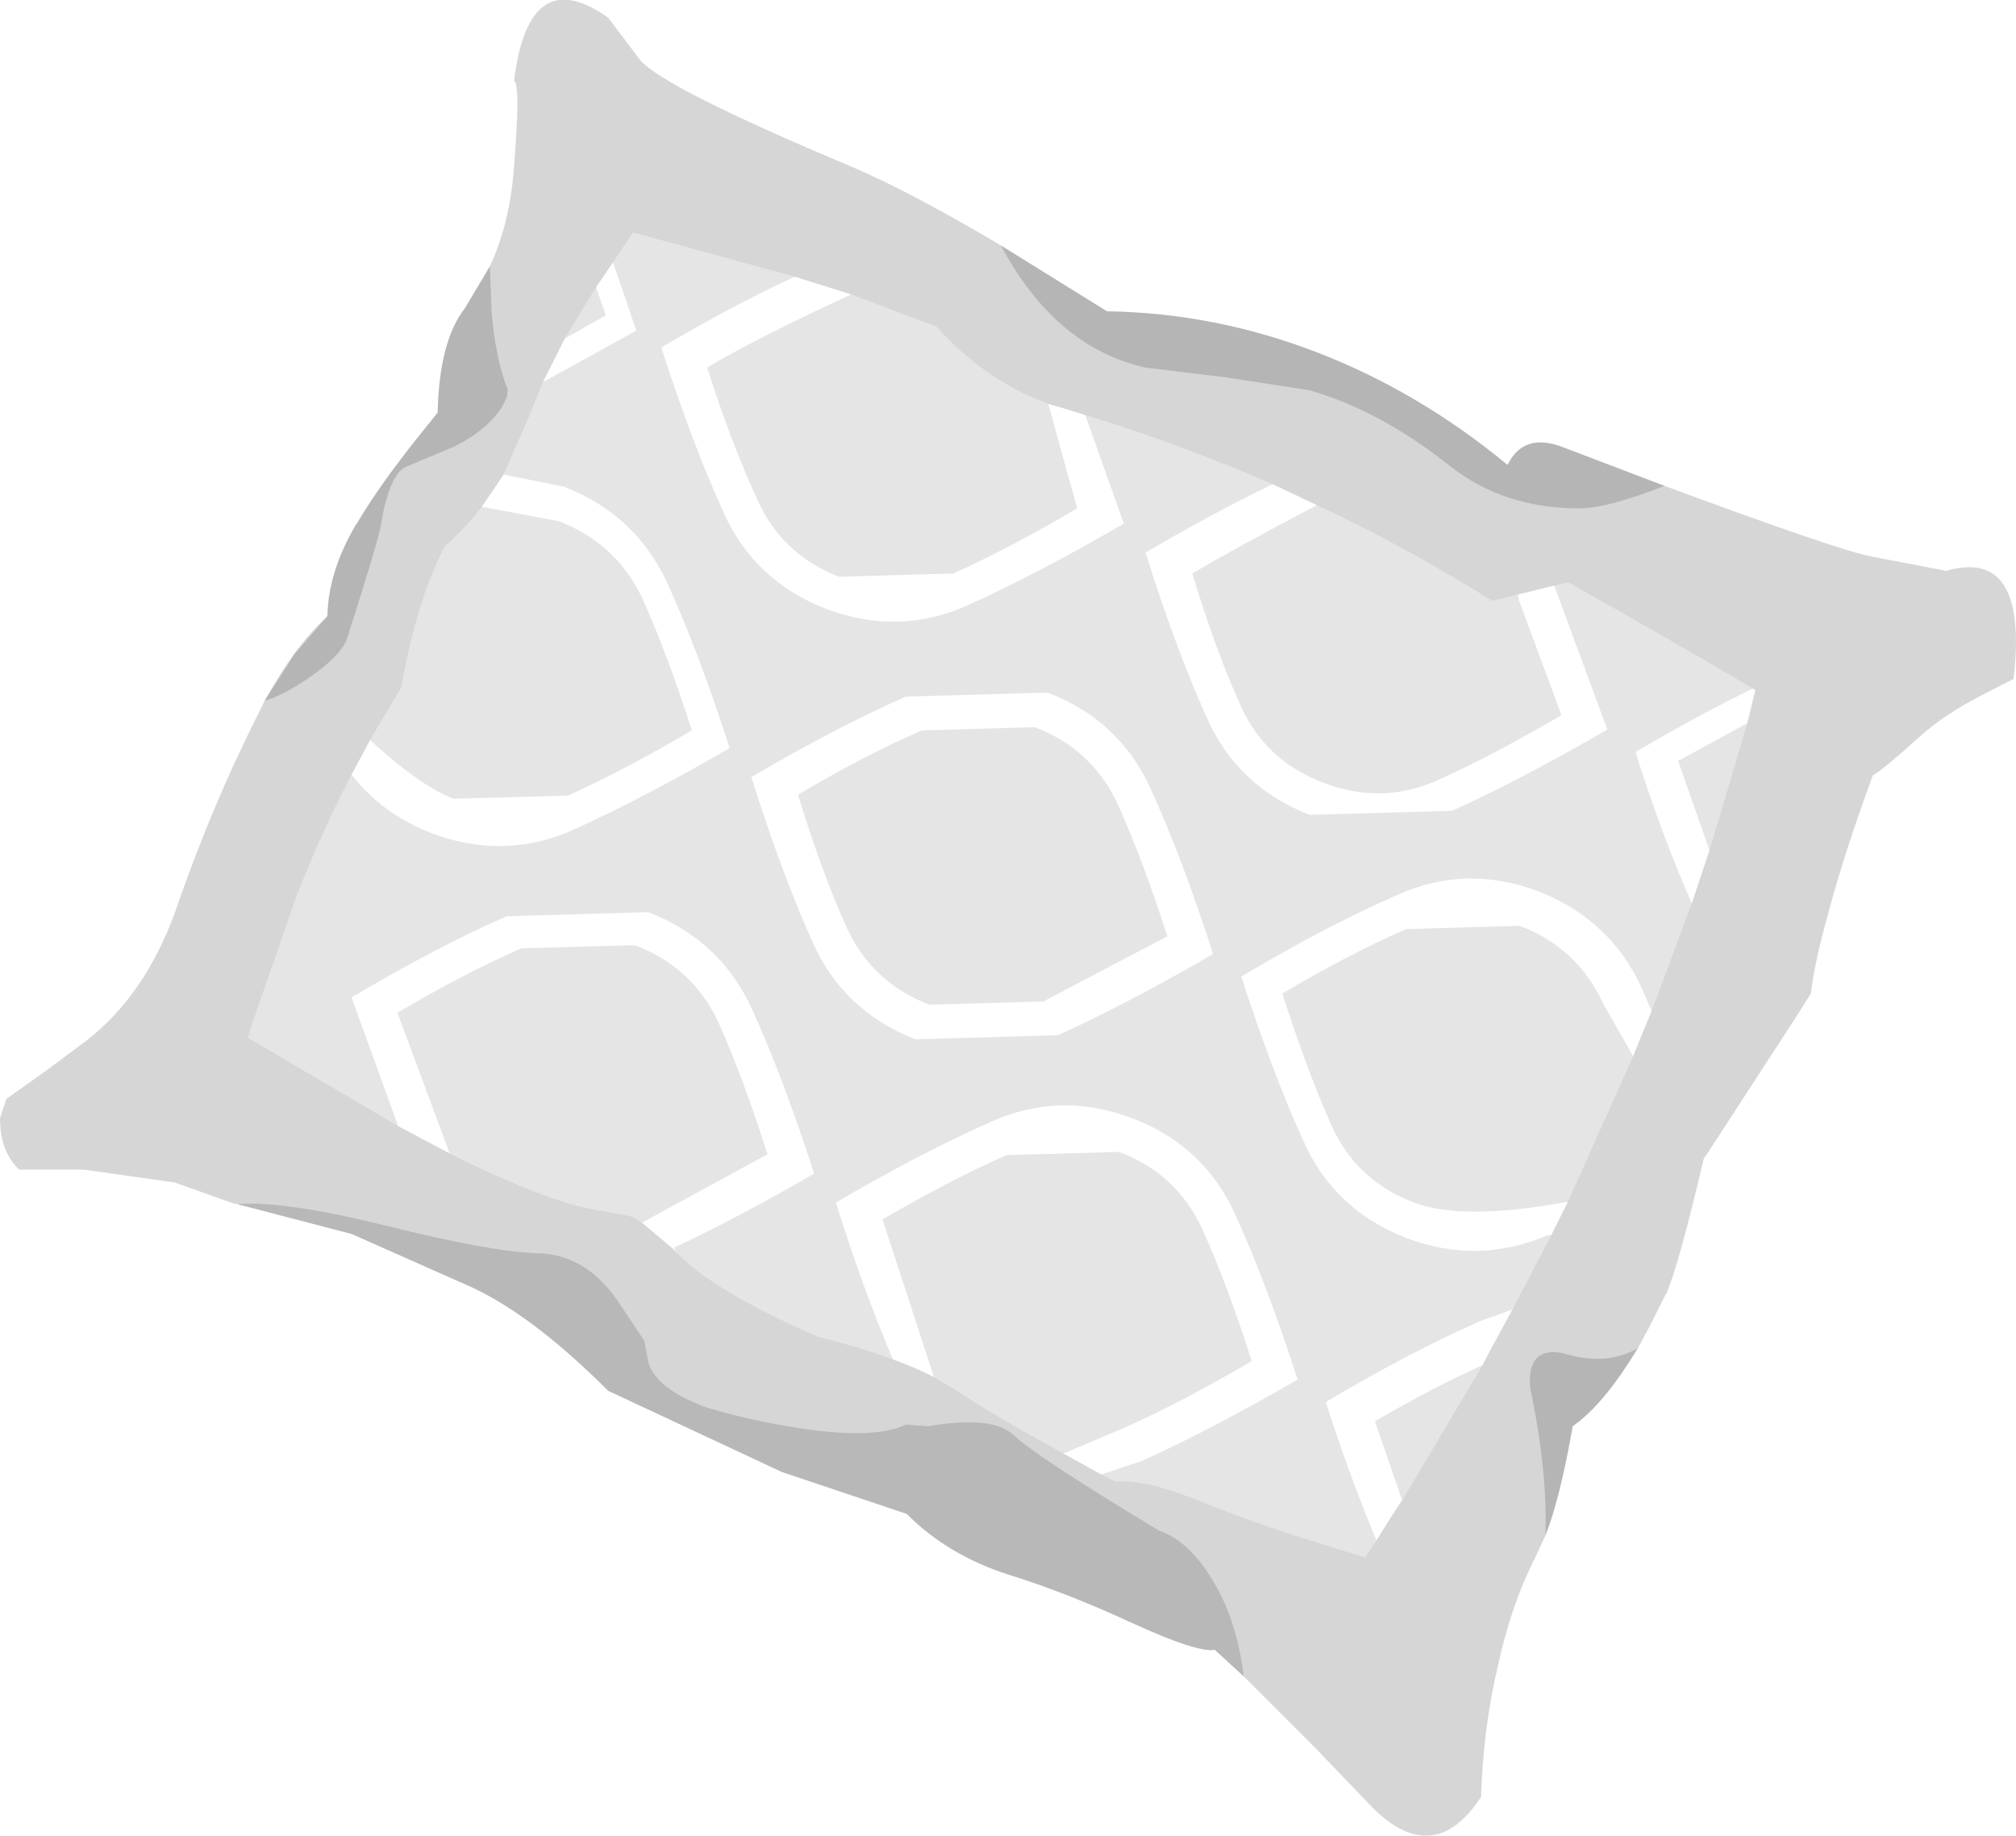
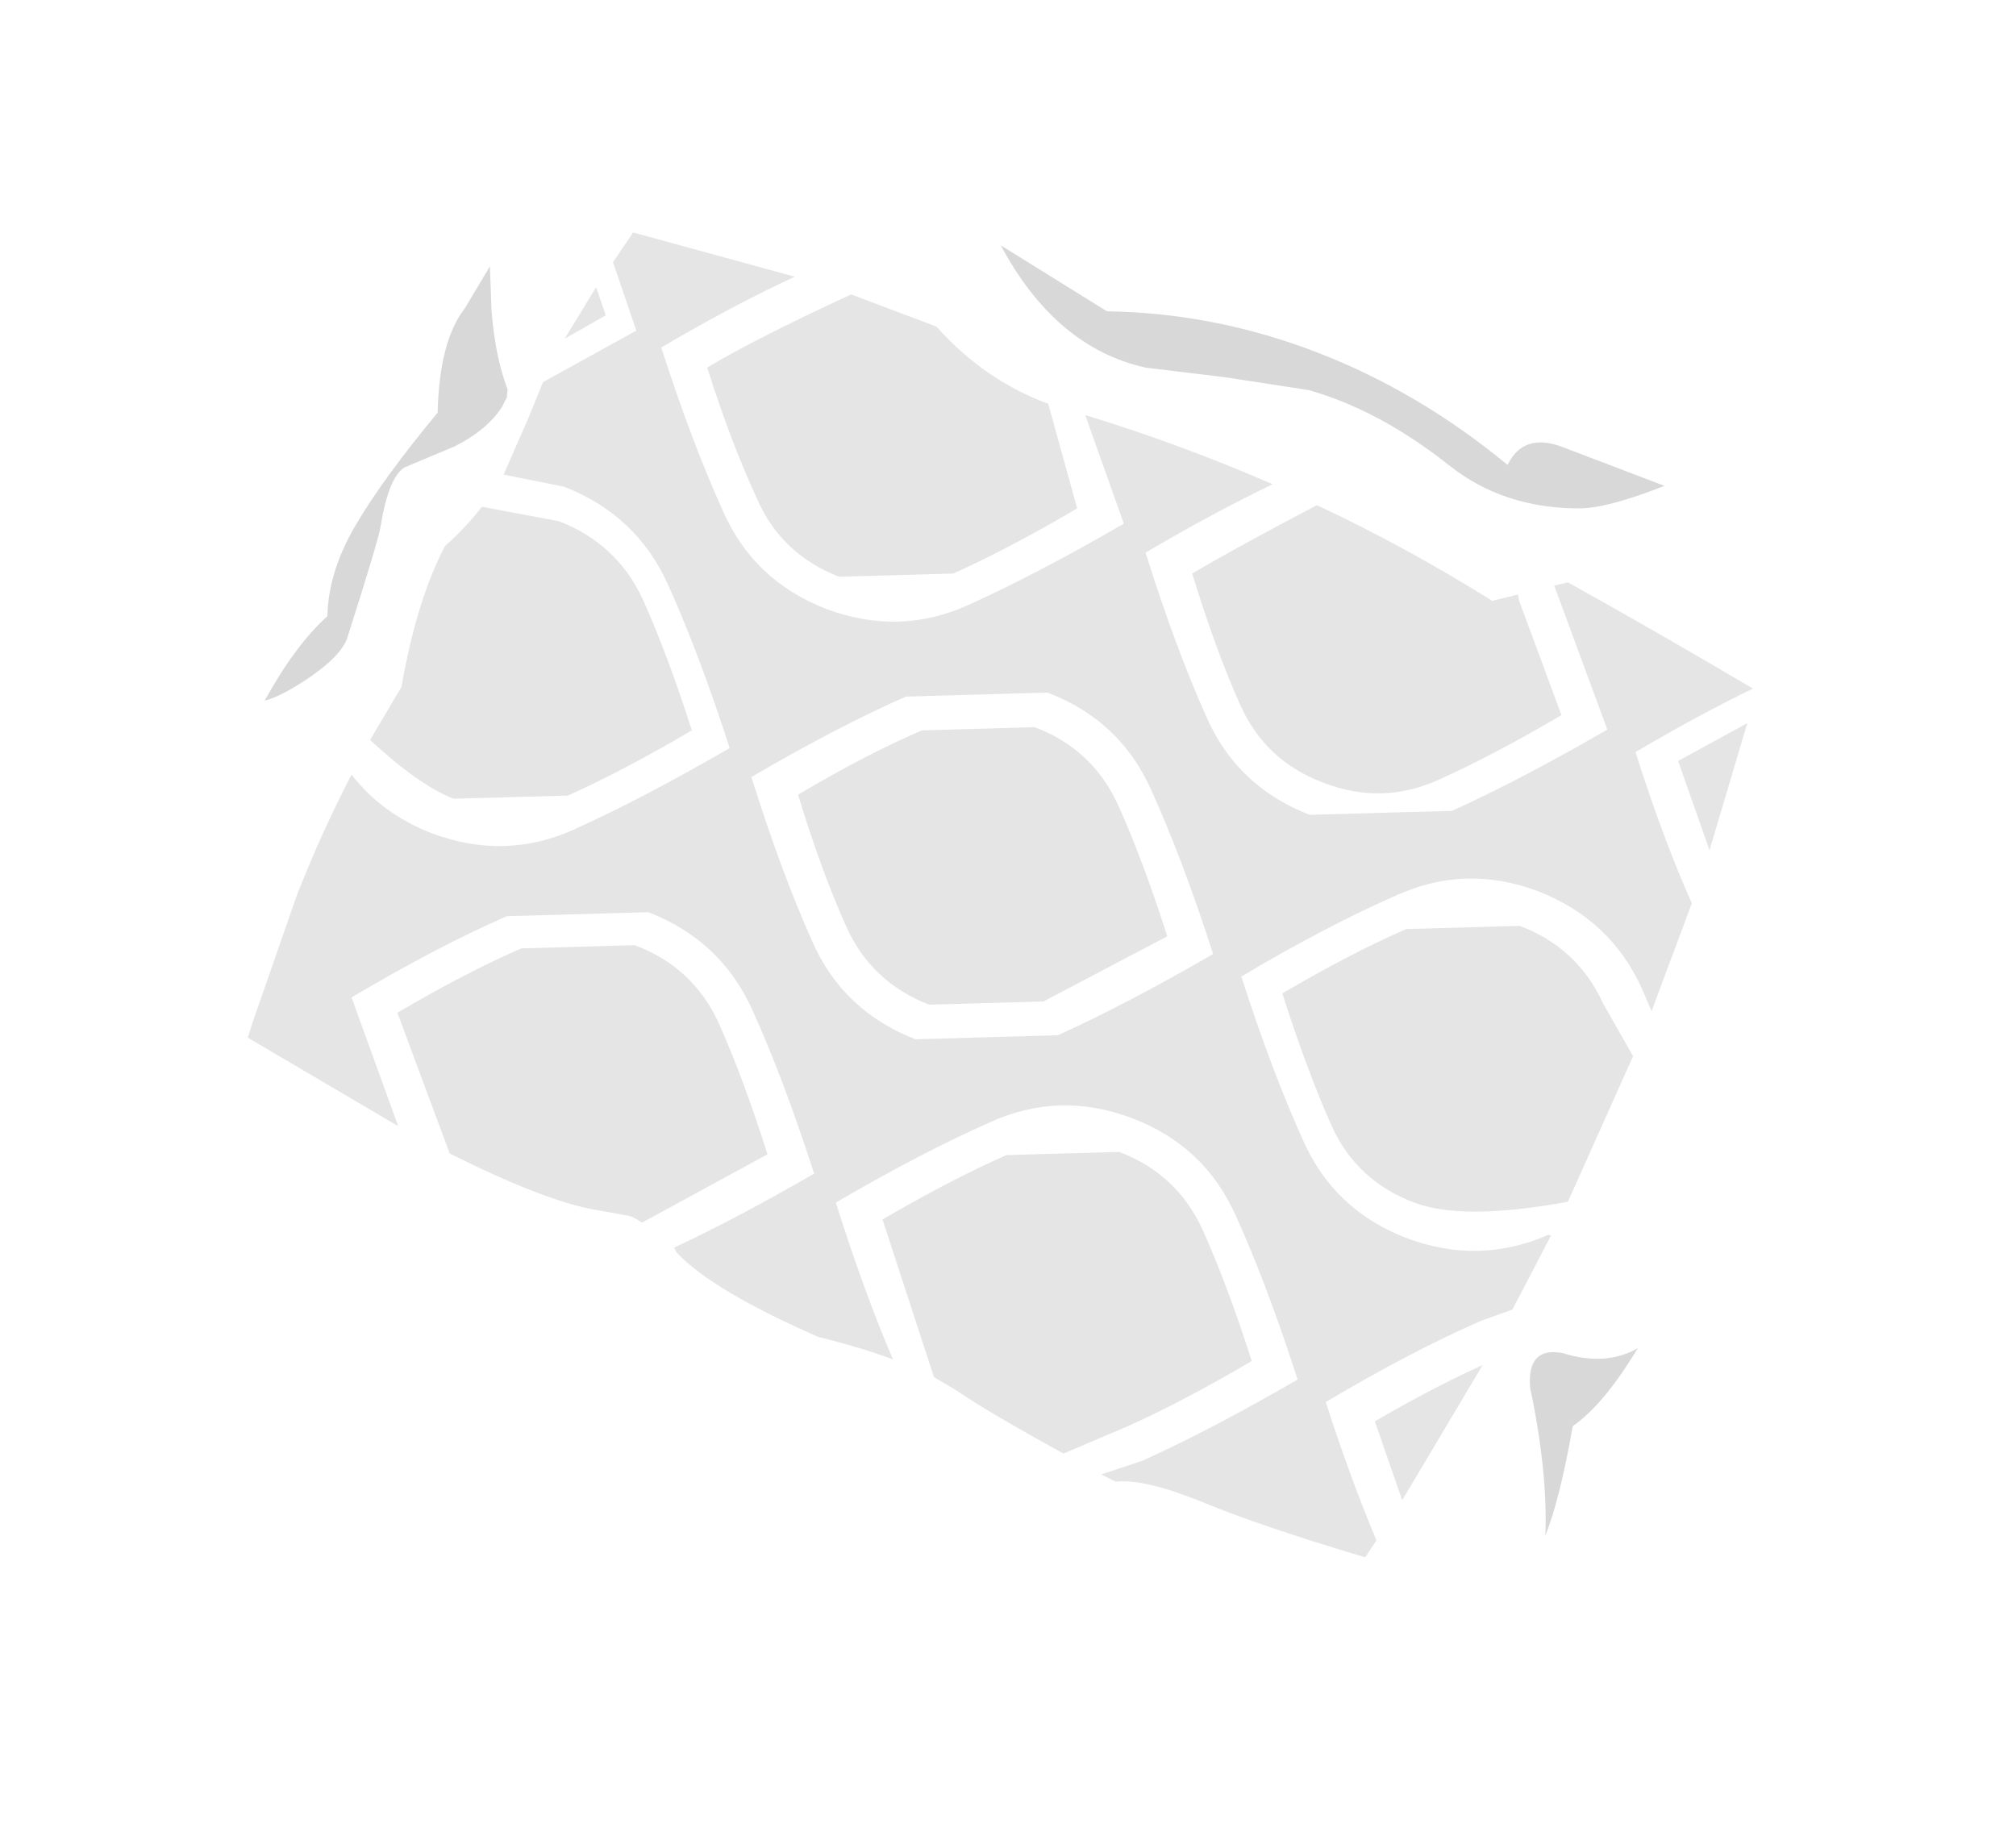
<svg xmlns="http://www.w3.org/2000/svg" height="114.1px" width="125.3px">
  <g transform="matrix(1.0, 0.0, 0.0, 1.0, 62.65, 57.05)">
-     <path d="M34.5 -29.25 L40.8 -26.85 Q51.75 -22.8 53.7 -22.45 L58.15 -21.6 58.25 -21.55 Q63.45 -23.1 62.5 -14.85 L60.55 -13.85 Q58.2 -12.65 56.65 -11.25 54.5 -9.3 53.75 -8.85 51.95 -3.95 51.0 -0.35 50.15 2.65 49.9 4.7 L49.15 5.9 43.4 14.75 43.25 14.95 Q41.65 21.75 40.9 23.4 L40.85 23.45 39.8 25.55 39.15 26.75 38.55 27.7 Q36.8 30.4 35.1 31.6 34.3 36.15 33.4 38.4 L33.05 39.15 32.8 39.7 Q31.25 42.75 30.45 46.5 29.55 50.25 29.4 54.65 26.5 59.05 22.75 55.4 L22.7 55.35 19.1 51.6 14.65 47.15 12.85 45.5 Q11.8 45.7 7.75 43.85 3.65 41.95 -0.05 40.8 -3.75 39.6 -6.3 37.05 L-14.05 34.45 -24.85 29.4 Q-29.75 24.5 -33.7 22.8 L-40.8 19.65 -47.9 17.8 -48.15 17.75 -51.8 16.45 -57.45 15.65 -61.45 15.65 Q-62.65 14.55 -62.65 12.45 L-62.25 11.25 -59.85 9.55 -57.3 7.65 Q-53.6 4.8 -51.7 -0.55 -50.15 -5.05 -48.2 -9.35 L-47.35 -11.15 -46.2 -13.5 -44.3 -16.45 -42.3 -18.75 Q-42.25 -21.5 -40.55 -24.4 L-40.4 -24.6 Q-38.9 -27.15 -36.2 -30.45 L-35.45 -31.4 Q-35.35 -35.85 -33.75 -37.9 L-32.2 -40.5 Q-30.95 -43.2 -30.7 -46.7 -30.45 -49.9 -30.5 -51.15 -30.55 -52.0 -30.7 -52.0 -29.8 -59.45 -24.85 -55.95 L-22.85 -53.3 Q-21.3 -51.55 -9.75 -46.7 -6.1 -45.15 -0.45 -41.8 L6.15 -37.7 Q12.85 -37.6 19.2 -35.15 25.55 -32.7 31.05 -28.15 32.05 -30.2 34.5 -29.25 M-9.75 -38.75 L-13.25 -39.85 -23.3 -42.6 -24.55 -40.75 -25.6 -39.2 -27.55 -36.0 -28.9 -33.3 -29.75 -31.2 -31.35 -27.55 -32.7 -25.55 Q-33.75 -24.2 -35.0 -23.1 -36.75 -19.75 -37.7 -14.35 L-39.65 -11.05 -40.8 -8.9 Q-42.65 -5.35 -44.2 -1.4 L-46.95 6.5 -47.25 7.45 -37.9 12.95 -34.7 14.65 Q-28.8 17.6 -25.65 18.15 L-23.7 18.5 Q-23.3 18.55 -22.75 18.95 L-20.85 20.55 -20.6 20.8 Q-18.4 23.15 -11.8 26.05 -9.15 26.7 -7.15 27.45 -5.75 27.95 -4.6 28.55 L-3.25 29.35 Q-1.2 30.75 3.45 33.3 L5.8 34.6 6.7 35.05 Q8.45 34.85 12.05 36.3 15.65 37.8 22.2 39.75 L22.9 38.7 23.9 37.1 24.5 36.2 29.5 27.8 29.8 27.2 31.35 24.35 33.75 19.75 33.85 19.55 34.8 17.65 38.85 8.6 40.0 5.8 42.5 -0.9 43.6 -4.2 45.95 -12.1 46.45 -14.15 46.3 -14.25 Q39.85 -18.05 34.8 -20.85 L33.95 -20.65 31.7 -20.1 30.1 -19.7 Q24.75 -23.05 19.2 -25.65 L16.45 -26.95 Q10.7 -29.45 4.8 -31.25 L3.35 -31.7 2.5 -31.95 Q-1.45 -33.4 -4.45 -36.75 L-9.75 -38.75" fill="#000000" fill-opacity="0.161" fill-rule="evenodd" stroke="none" />
    <path d="M2.5 -31.95 L4.3 -25.45 Q0.05 -22.95 -3.4 -21.4 L-10.5 -21.2 Q-14.1 -22.6 -15.6 -26.05 -17.2 -29.5 -18.7 -34.2 -15.8 -35.95 -9.75 -38.75 L-4.45 -36.75 Q-1.45 -33.4 2.5 -31.95 M-13.25 -39.85 Q-17.05 -38.1 -21.55 -35.45 -19.65 -29.55 -17.7 -25.25 -15.8 -20.95 -11.3 -19.2 -6.75 -17.5 -2.45 -19.45 1.85 -21.4 7.2 -24.5 L4.8 -31.25 Q10.7 -29.45 16.45 -26.95 12.8 -25.2 8.55 -22.7 10.4 -16.8 12.35 -12.45 14.25 -8.15 18.75 -6.4 L27.6 -6.65 Q31.9 -8.6 37.25 -11.7 L33.95 -20.65 34.8 -20.85 Q39.85 -18.05 46.3 -14.25 42.9 -12.6 39.0 -10.3 40.7 -4.95 42.5 -0.9 L40.0 5.8 39.4 4.4 Q37.45 0.1 32.95 -1.65 28.45 -3.35 24.15 -1.4 19.8 0.5 14.5 3.65 16.4 9.55 18.35 13.85 20.25 18.15 24.75 19.9 29.25 21.6 33.6 19.7 L33.75 19.75 31.35 24.35 29.4 25.05 Q25.05 26.95 19.75 30.1 21.3 34.9 22.9 38.7 L22.2 39.75 Q15.65 37.8 12.05 36.3 8.45 34.85 6.7 35.05 L5.8 34.6 8.35 33.75 Q12.65 31.8 18.0 28.7 16.1 22.8 14.15 18.5 12.2 14.15 7.7 12.45 3.2 10.75 -1.1 12.7 -5.4 14.6 -10.7 17.7 -8.95 23.25 -7.15 27.45 -9.15 26.7 -11.8 26.05 -18.4 23.15 -20.6 20.8 L-20.75 20.5 Q-16.8 18.65 -12.05 15.9 -13.95 10.0 -15.9 5.7 -17.85 1.4 -22.35 -0.35 L-31.15 -0.1 Q-35.5 1.8 -40.8 4.95 L-37.9 12.95 -47.25 7.45 -46.95 6.5 -44.2 -1.4 Q-42.65 -5.35 -40.8 -8.9 -38.9 -6.45 -35.8 -5.25 -31.25 -3.55 -26.95 -5.5 -22.65 -7.45 -17.3 -10.55 -19.2 -16.45 -21.15 -20.75 -23.1 -25.05 -27.6 -26.8 L-31.35 -27.55 -29.75 -31.2 -28.9 -33.3 -23.1 -36.5 -24.55 -40.75 -23.3 -42.6 -13.25 -39.85 M19.2 -25.65 Q24.75 -23.05 30.1 -19.7 L31.7 -20.1 31.75 -19.75 34.4 -12.6 Q30.15 -10.1 26.7 -8.55 23.2 -7.0 19.6 -8.4 16.0 -9.75 14.45 -13.2 12.9 -16.65 11.45 -21.4 14.15 -23.0 19.2 -25.65 M45.95 -12.1 L43.6 -4.2 41.65 -9.75 45.95 -12.1 M38.85 8.6 L34.8 17.65 Q28.25 18.85 25.25 17.7 21.65 16.35 20.1 12.9 18.55 9.4 17.05 4.7 21.3 2.2 24.75 0.7 L31.8 0.5 Q35.4 1.85 37.0 5.35 L38.85 8.6 M29.5 27.8 L24.5 36.2 22.8 31.3 Q26.4 29.2 29.5 27.8 M3.45 33.3 Q-1.2 30.75 -3.25 29.35 L-4.6 28.55 -7.8 18.75 Q-3.6 16.3 -0.1 14.75 L6.9 14.55 Q10.5 15.9 12.1 19.4 13.65 22.85 15.15 27.55 10.9 30.05 7.45 31.6 L3.45 33.3 M-22.75 18.95 Q-23.3 18.55 -23.7 18.5 L-25.65 18.15 Q-28.8 17.6 -34.7 14.65 L-37.95 5.9 Q-33.7 3.4 -30.25 1.9 L-23.2 1.7 Q-19.6 3.05 -18.0 6.5 -16.45 9.95 -14.95 14.7 L-22.75 18.95 M-39.65 -11.05 L-37.7 -14.35 Q-36.75 -19.75 -35.0 -23.1 -33.75 -24.2 -32.7 -25.55 L-27.9 -24.65 Q-24.3 -23.25 -22.7 -19.8 -21.15 -16.35 -19.65 -11.65 -23.9 -9.15 -27.35 -7.6 L-34.45 -7.4 Q-36.55 -8.2 -39.65 -11.05 M-27.55 -36.0 L-25.6 -39.2 -25.0 -37.45 -27.55 -36.0 M8.9 -7.95 Q6.95 -12.3 2.45 -14.0 L-6.35 -13.75 Q-10.65 -11.85 -15.95 -8.75 -14.1 -2.85 -12.15 1.5 -10.25 5.8 -5.75 7.55 L3.1 7.3 Q7.4 5.35 12.75 2.25 10.85 -3.65 8.9 -7.95 M6.85 -7.0 Q8.4 -3.55 9.9 1.15 L2.2 5.2 -4.9 5.4 Q-8.5 4.0 -10.05 0.55 -11.6 -2.9 -13.05 -7.65 -8.85 -10.15 -5.35 -11.65 L1.65 -11.85 Q5.25 -10.5 6.85 -7.0" fill="#000000" fill-opacity="0.102" fill-rule="evenodd" stroke="none" />
-     <path d="M12.85 45.5 Q11.8 45.7 7.75 43.85 3.65 41.95 -0.05 40.8 -3.75 39.6 -6.3 37.05 L-14.05 34.45 -24.85 29.4 Q-29.75 24.5 -33.7 22.8 L-40.8 19.65 -47.9 17.8 Q-45.1 17.55 -38.6 19.15 -32.2 20.75 -29.25 20.85 -26.3 20.9 -24.3 23.75 L-22.6 26.3 -22.35 27.65 Q-21.85 29.3 -18.7 30.45 -15.35 31.45 -11.65 31.9 -8.0 32.3 -6.35 31.5 L-4.95 31.6 Q-0.9 30.9 0.4 32.2 1.85 33.55 9.4 38.1 11.6 38.85 13.25 42.15 14.3 44.25 14.65 47.15 L12.85 45.5" fill="#000000" fill-opacity="0.141" fill-rule="evenodd" stroke="none" />
    <path d="M13.5 -33.6 L8.55 -34.2 Q2.95 -35.45 -0.45 -41.8 L6.15 -37.7 Q12.85 -37.6 19.2 -35.15 25.55 -32.7 31.05 -28.15 32.05 -30.2 34.5 -29.25 L40.8 -26.85 Q37.25 -25.45 35.5 -25.45 30.8 -25.45 27.45 -28.1 23.1 -31.55 18.7 -32.8 L13.5 -33.6 M34.45 27.05 Q37.15 27.9 39.15 26.75 L38.55 27.7 Q36.8 30.4 35.1 31.6 34.3 36.15 33.4 38.4 33.55 34.4 32.45 29.2 32.25 26.65 34.45 27.05 M-46.2 -13.5 Q-44.3 -16.95 -42.3 -18.75 -42.25 -21.5 -40.55 -24.4 -38.85 -27.3 -35.45 -31.4 -35.35 -35.85 -33.75 -37.9 L-32.2 -40.5 -32.1 -37.7 Q-31.85 -34.75 -31.1 -32.85 L-31.15 -32.35 -31.45 -31.75 Q-32.4 -30.3 -34.4 -29.3 L-37.5 -28.0 Q-38.5 -27.4 -39.0 -24.3 -39.15 -23.4 -41.05 -17.45 -41.4 -16.3 -43.55 -14.85 -45.2 -13.75 -46.2 -13.5" fill="#000000" fill-opacity="0.153" fill-rule="evenodd" stroke="none" />
  </g>
</svg>